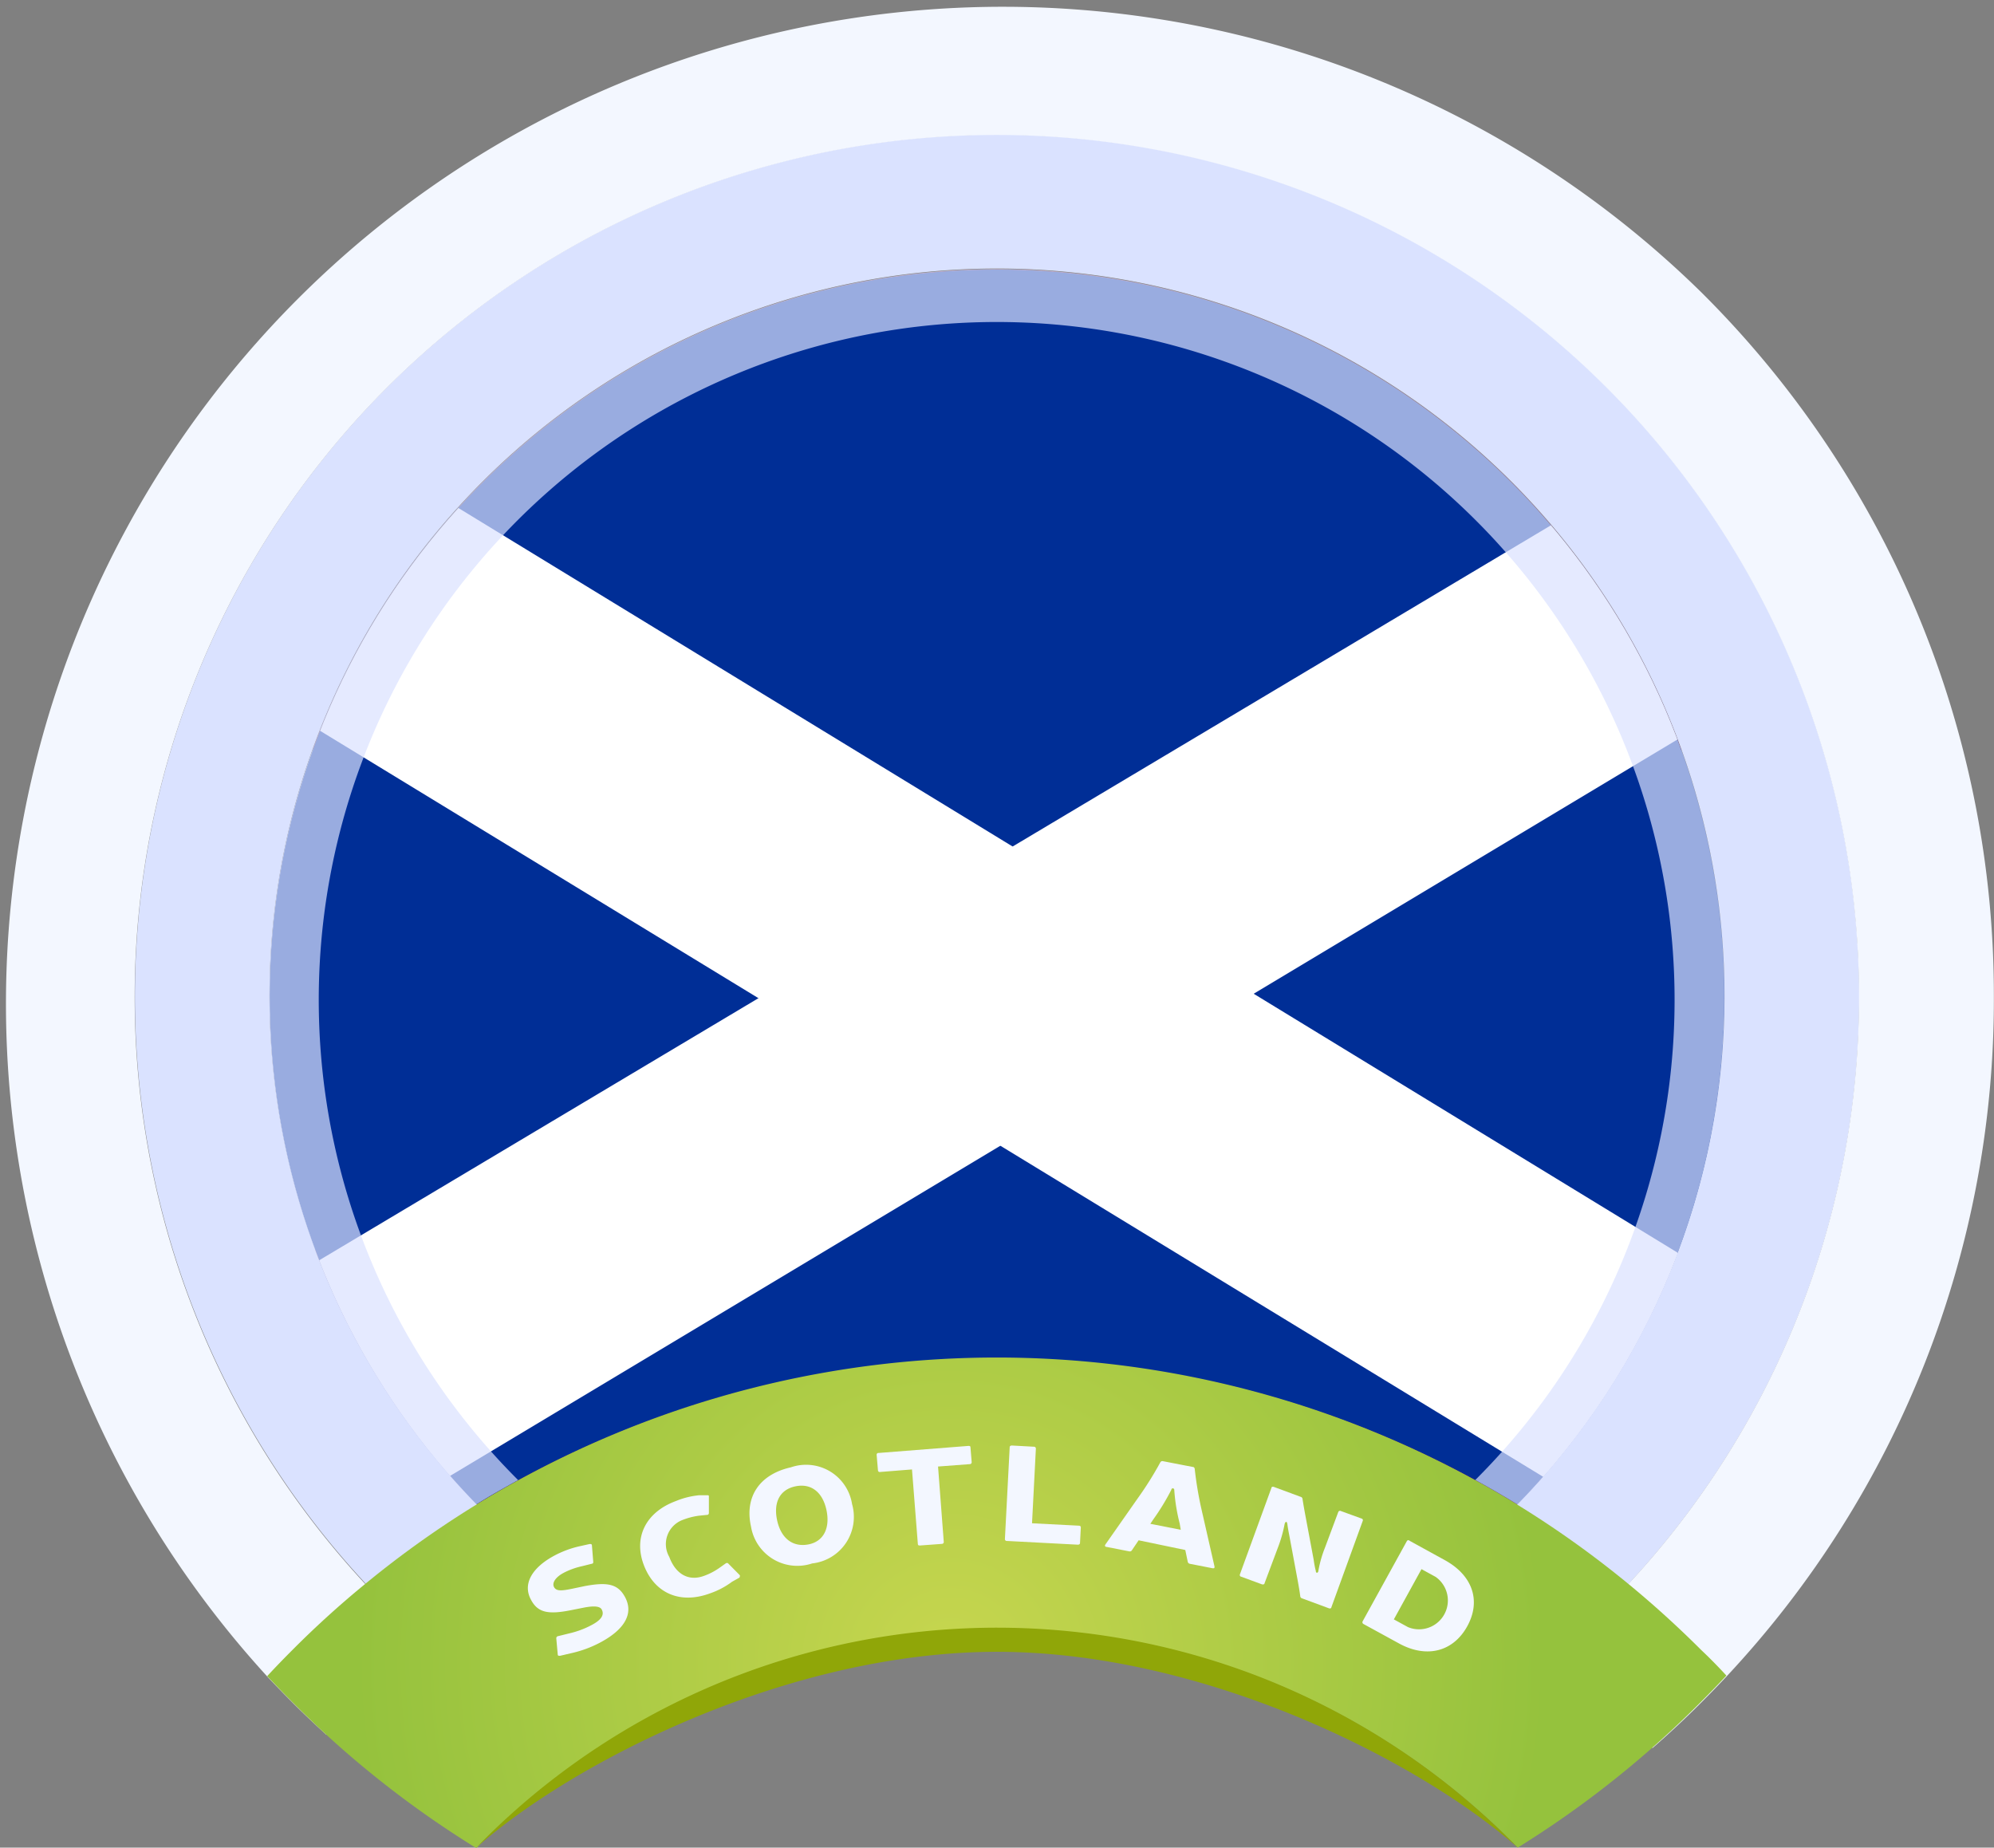
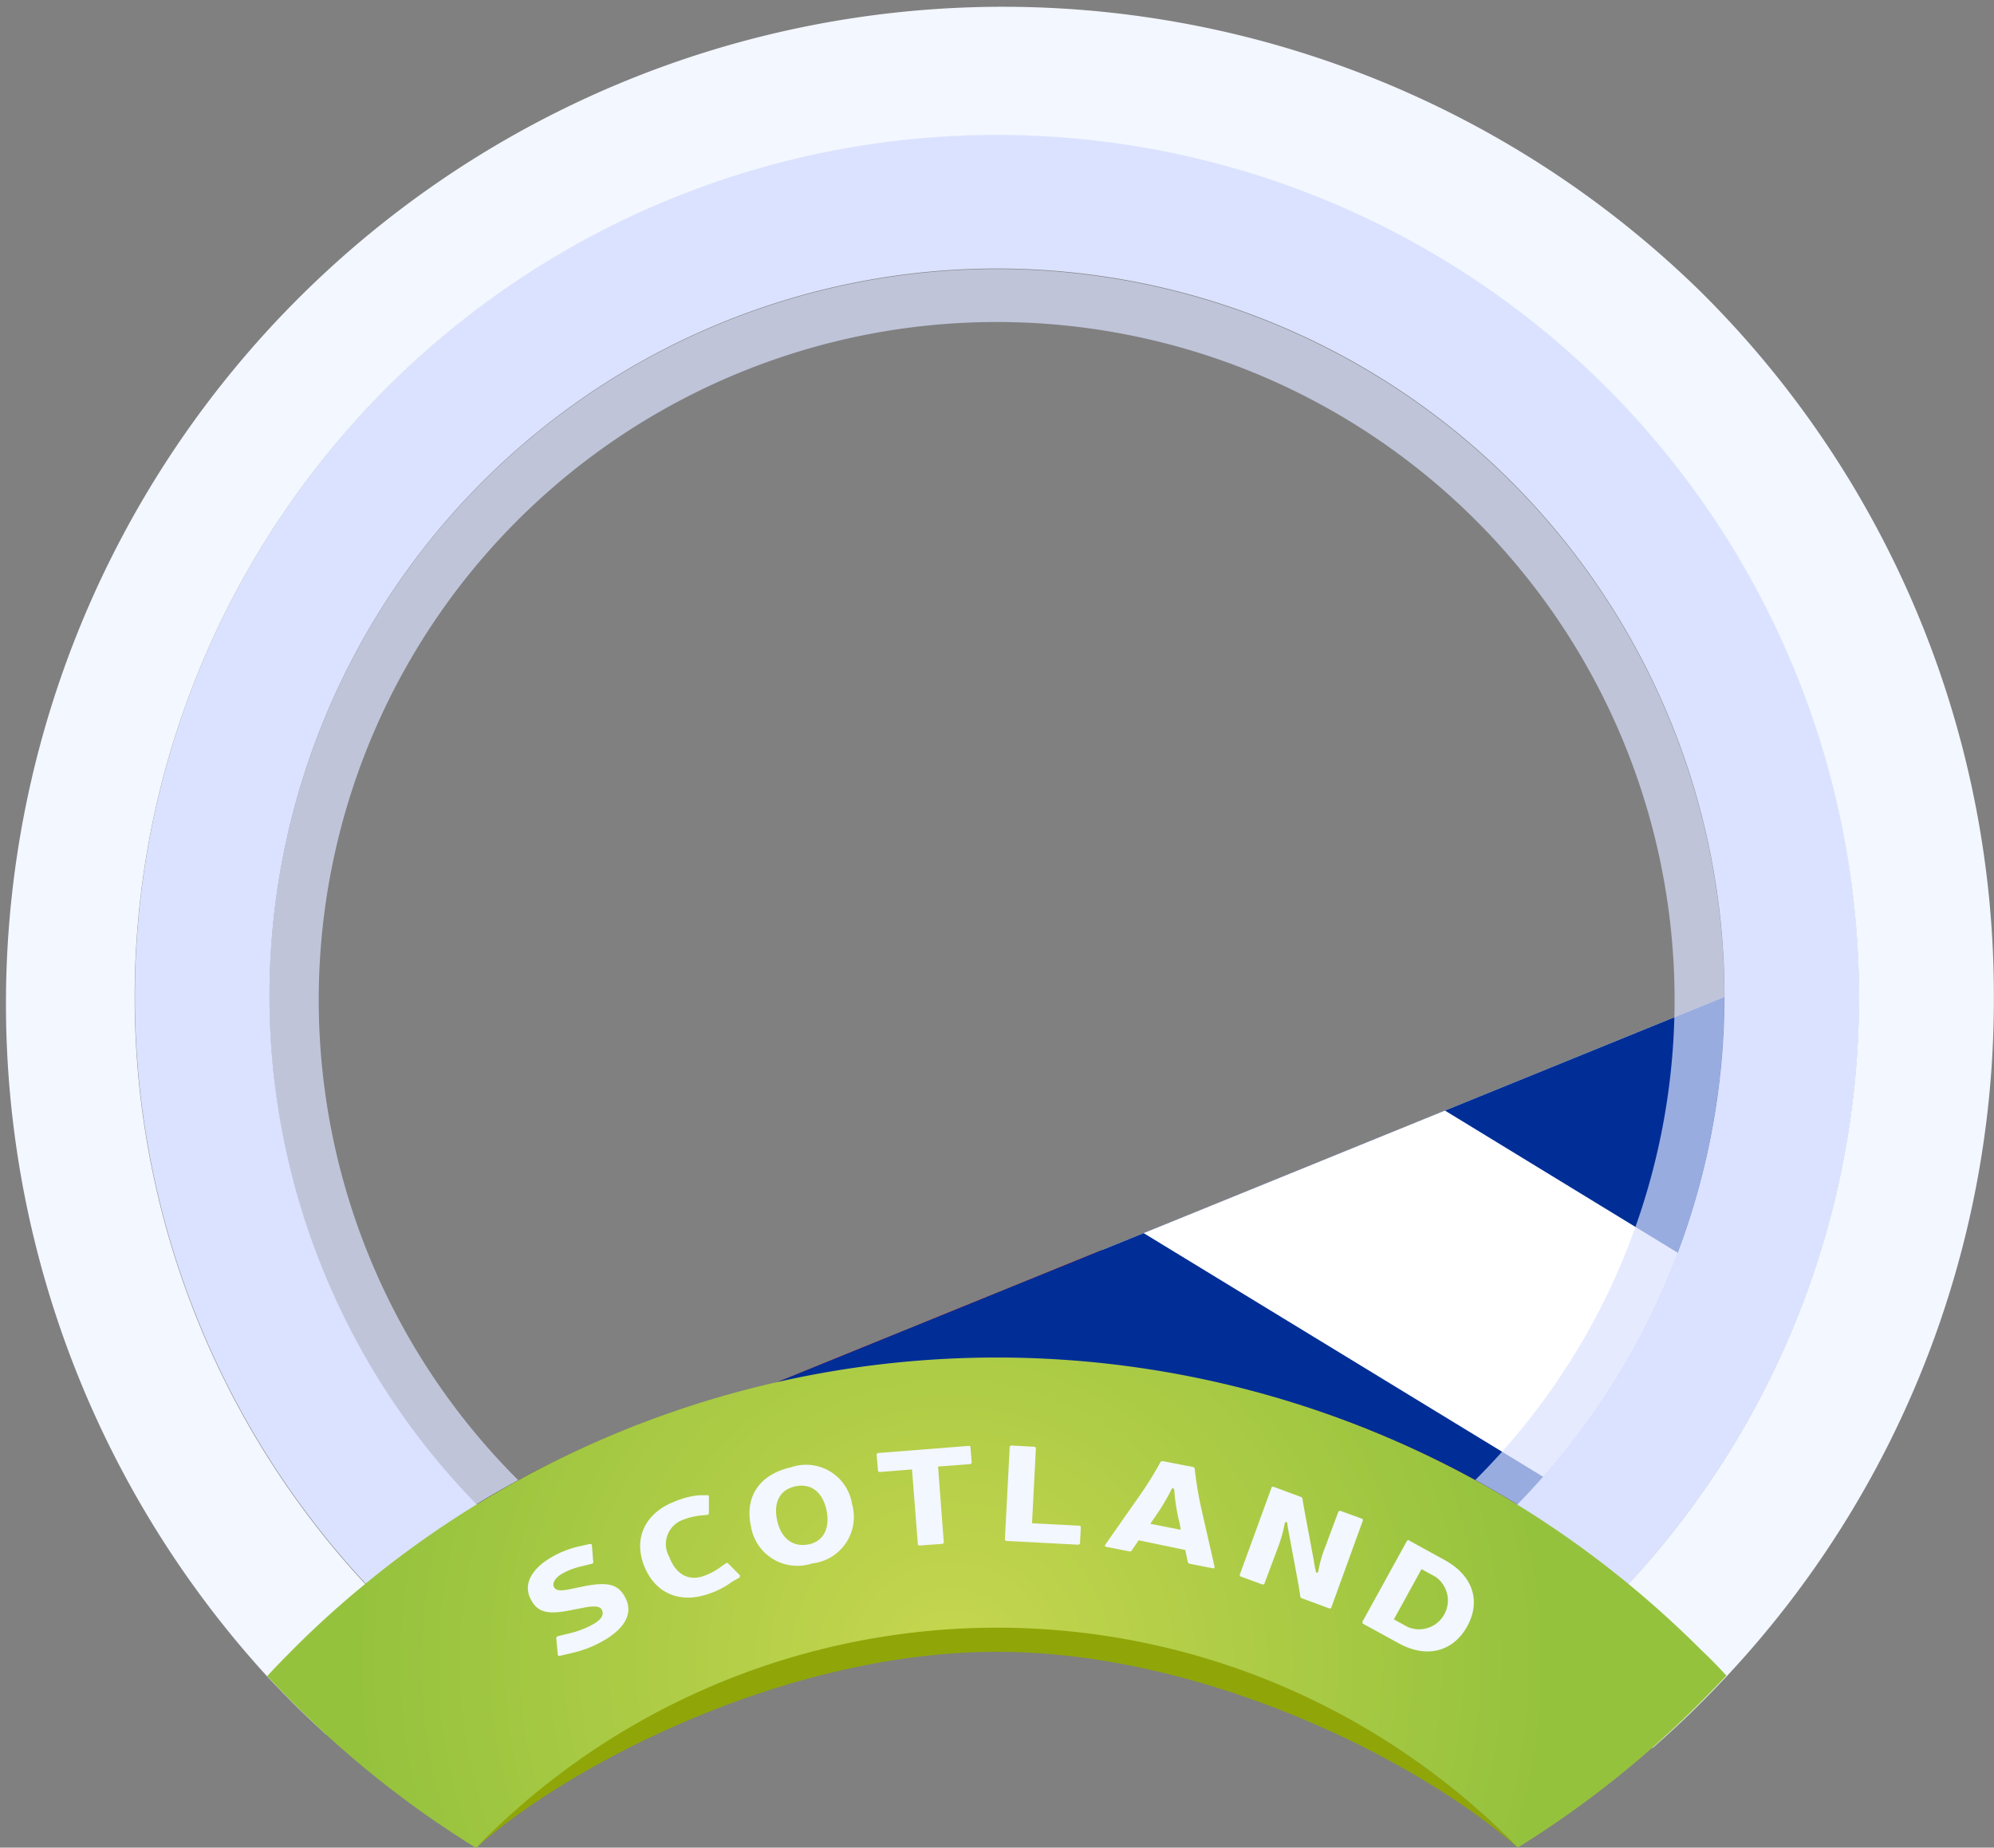
<svg xmlns="http://www.w3.org/2000/svg" viewBox="0 0 150.01 139">
  <rect x="0" y="0" width="150.01" height="139" fill="#808080" stroke="none" />
  <defs>
    <style>.cls-1{fill:none;}.cls-2{isolation:isolate;}.cls-3{clip-path:url(#clip-path);}.cls-4{fill:#e30613;}.cls-5{fill:#fff;}.cls-6{fill:#002e96;}.cls-7,.cls-8{fill:#dae2ff;}.cls-7{opacity:0.7;mix-blend-mode:multiply;}.cls-9{fill:#f3f7ff;}.cls-10{fill:url(#ĀŚÁŻžŖŪŪŻť_ūŗšŤŚŪÚ_112);}.cls-11{fill:#90a608;}</style>
    <clipPath id="clip-path">
-       <path class="cls-1" d="M129.73,75a54.56,54.56,0,0,1-15.55,38.19,75.2,75.2,0,0,0-78.35,0A54.72,54.72,0,1,1,129.73,75Z" />
+       <path class="cls-1" d="M129.73,75a54.56,54.56,0,0,1-15.55,38.19,75.2,75.2,0,0,0-78.35,0Z" />
    </clipPath>
    <radialGradient id="ĀŚÁŻžŖŪŪŻť_ūŗšŤŚŪÚ_112" cx="980.64" cy="-3950.69" r="13.53" gradientTransform="translate(-3174.36 13201.88) scale(3.31)" gradientUnits="userSpaceOnUse">
      <stop offset="0" stop-color="#c7d64f" />
      <stop offset="1" stop-color="#95c23d" />
    </radialGradient>
  </defs>
  <g class="cls-2">
    <g id="Ebene_2" data-name="Ebene 2">
      <g id="_Layer_" data-name="&lt;Layer&gt;">
        <g class="cls-3">
          <path class="cls-4" d="M21.73,94l106.52.07a56.5,56.5,0,0,1-52.9,37.62h-.77A56.46,56.46,0,0,1,21.73,94Z" />
          <path class="cls-5" d="M18.53,75.21a56.12,56.12,0,0,1,3.23-18.83l106.52.09a56.69,56.69,0,0,1,0,37.64L21.73,94A56.4,56.4,0,0,1,18.53,75.21Z" />
          <path class="cls-4" d="M21.76,56.38a56.49,56.49,0,0,1,106.52.09Z" />
          <circle class="cls-6" cx="75" cy="75.25" r="54.97" />
          <polygon class="cls-5" points="122.17 114.81 15.44 49.71 22.52 30.91 141.3 103.46 122.17 114.81" />
-           <polygon class="cls-5" points="12.12 101.91 132.23 30.24 141.97 46.17 22.52 117.84 12.12 101.91" />
        </g>
        <path class="cls-7" d="M111,111.35c1.07.59,2.13,1.2,3.17,1.84a54.73,54.73,0,1,0-78.35,0c1-.64,2.1-1.25,3.16-1.84a51,51,0,1,1,87-36.06,51,51,0,0,1-15,36.06Z" />
        <path class="cls-8" d="M139.87,75a64.88,64.88,0,0,1-22.74,49.33l-7.25-7.18a57.62,57.62,0,0,0,4.3-4,54.73,54.73,0,1,0-78.35,0q1.5,1.53,3.1,2.94l-7.2,7.2q-2.22-2-4.25-4.18A64.86,64.86,0,1,1,139.87,75Z" />
        <path class="cls-9" d="M150,75a74.47,74.47,0,0,1-20.09,51.1c-.61.65-1.24,1.3-1.88,1.94-1.2,1.21-2.44,2.36-3.71,3.47l-7.2-7.18a64.86,64.86,0,1,0-85.4-1l-7.18,7.17c-.87-.8-1.74-1.61-2.58-2.46-.64-.64-1.27-1.29-1.88-1.94A75,75,0,0,1,128,22,74.5,74.5,0,0,1,150,75Z" />
        <path class="cls-10" d="M128,124.15c-1.77-1.77-3.6-3.43-5.51-5a74.79,74.79,0,0,0-95,0,72,72,0,0,0-5.51,5c-.64.64-1.27,1.29-1.88,1.95.61.65,1.24,1.3,1.88,1.94a75.09,75.09,0,0,0,13.86,11,55,55,0,0,1,19.55-12.9,54.72,54.72,0,0,1,39.25,0A55,55,0,0,1,114.18,139,75.42,75.42,0,0,0,128,128c.64-.64,1.27-1.29,1.88-1.94C129.31,125.44,128.68,124.79,128,124.15Z" />
        <path class="cls-9" d="M42.94,121.14c-1.71.34-2.49.18-3-.8-.63-1.17.07-2.4,1.77-3.31a7.56,7.56,0,0,1,1.84-.69l.81-.18c.11,0,.15,0,.17.09l.1,1.24c0,.09,0,.14-.13.16l-.72.18a5.55,5.55,0,0,0-1.38.5c-.6.32-.89.75-.72,1.07s.58.28,1.29.14l1-.21c1.74-.33,2.52-.16,3.05.82.66,1.22,0,2.41-1.81,3.39a8.61,8.61,0,0,1-2.27.84l-.81.19c-.11,0-.16,0-.17-.09l-.11-1.22a.16.16,0,0,1,.14-.17l.85-.21a6.81,6.81,0,0,0,1.68-.63c.58-.31,1-.69.75-1.16-.14-.27-.63-.28-1.32-.15Z" />
        <path class="cls-9" d="M55.07,119a6,6,0,0,1-1.62.86c-2.29.86-4.19,0-5-2.08s.1-4,2.39-4.85a6.12,6.12,0,0,1,1.77-.44l.57,0c.11,0,.16,0,.15.11v1.23a.14.14,0,0,1-.16.14l-.59.06a5.2,5.2,0,0,0-1.23.32,1.94,1.94,0,0,0-1,2.78c.5,1.34,1.49,1.85,2.63,1.42a4.76,4.76,0,0,0,1.12-.58l.48-.34c.08-.06.16-.06.21,0l.85.86c.06.07,0,.12,0,.19Z" />
        <path class="cls-9" d="M64.1,113.15a3.52,3.52,0,0,1-3,4.47,3.53,3.53,0,0,1-4.6-2.77c-.5-2.23.63-3.93,3-4.46A3.5,3.5,0,0,1,64.1,113.15Zm-5.63,1.26c.31,1.36,1.2,2,2.35,1.78s1.65-1.25,1.35-2.61-1.18-2-2.33-1.76S58.16,113,58.47,114.41Z" />
        <path class="cls-9" d="M73.1,110a.14.14,0,0,1-.14.15l-2.39.18L71,116a.14.14,0,0,1-.14.15l-1.64.12c-.1,0-.16,0-.17-.12l-.44-5.6-2.4.19a.13.13,0,0,1-.16-.12l-.1-1.17a.13.13,0,0,1,.15-.14l6.74-.53c.1,0,.17,0,.17.12Z" />
        <path class="cls-9" d="M81.16,114.78c.1,0,.16.06.15.14l-.06,1.16c0,.08-.06.13-.16.13l-5.33-.28a.14.14,0,0,1-.16-.14l.36-6.91c0-.09.07-.13.17-.13l1.65.09a.14.14,0,0,1,.15.14l-.29,5.62Z" />
        <path class="cls-9" d="M85.66,115.88l-.52.77a.19.19,0,0,1-.2.06l-1.68-.33c-.12,0-.16-.09-.11-.17l2.43-3.47A25.82,25.82,0,0,0,87.3,110a.18.18,0,0,1,.2-.07l2.22.43c.1,0,.15.07.16.15a27.47,27.47,0,0,0,.55,3.22l.94,4.13c0,.09,0,.14-.16.12l-1.69-.33a.21.21,0,0,1-.16-.13l-.19-.91Zm3.09-1.26a14,14,0,0,1-.41-2.54.11.11,0,0,0-.22,0,17.36,17.36,0,0,1-1.33,2.19l-.25.37,2.29.45Z" />
        <path class="cls-9" d="M100.16,120.92c0,.08-.1.11-.2.07l-2-.74a.18.18,0,0,1-.14-.16c-.05-.39-.13-.84-.2-1.22L97,115.54c-.06-.3-.11-.57-.15-.87s-.18-.16-.21,0a10.29,10.29,0,0,1-.51,1.78l-1,2.67c0,.07-.1.1-.2.07l-1.55-.57a.13.13,0,0,1-.1-.18l2.37-6.5c0-.08.1-.11.2-.07l2,.74a.18.18,0,0,1,.14.16c.06.4.14.84.21,1.22l.63,3.36a7.34,7.34,0,0,0,.16.84c0,.18.17.17.19,0a8.73,8.73,0,0,1,.5-1.76l1-2.68a.14.14,0,0,1,.2-.07l1.54.56a.13.13,0,0,1,.1.18Z" />
        <path class="cls-9" d="M108.69,117.37c2.13,1.17,2.74,3.1,1.68,5s-3.06,2.41-5.14,1.26l-2.65-1.45a.15.15,0,0,1-.07-.2l3.34-6.06a.13.13,0,0,1,.2,0Zm-3.83,4.46,1.06.58a2.17,2.17,0,0,0,2.08-3.78l-1.06-.58Z" />
        <path class="cls-11" d="M94.63,126.1A54.65,54.65,0,0,0,35.83,139C43,132.65,59.18,124.27,75,124.27s32,8.38,39.18,14.73A55,55,0,0,0,94.63,126.1Z" />
      </g>
    </g>
  </g>
</svg>